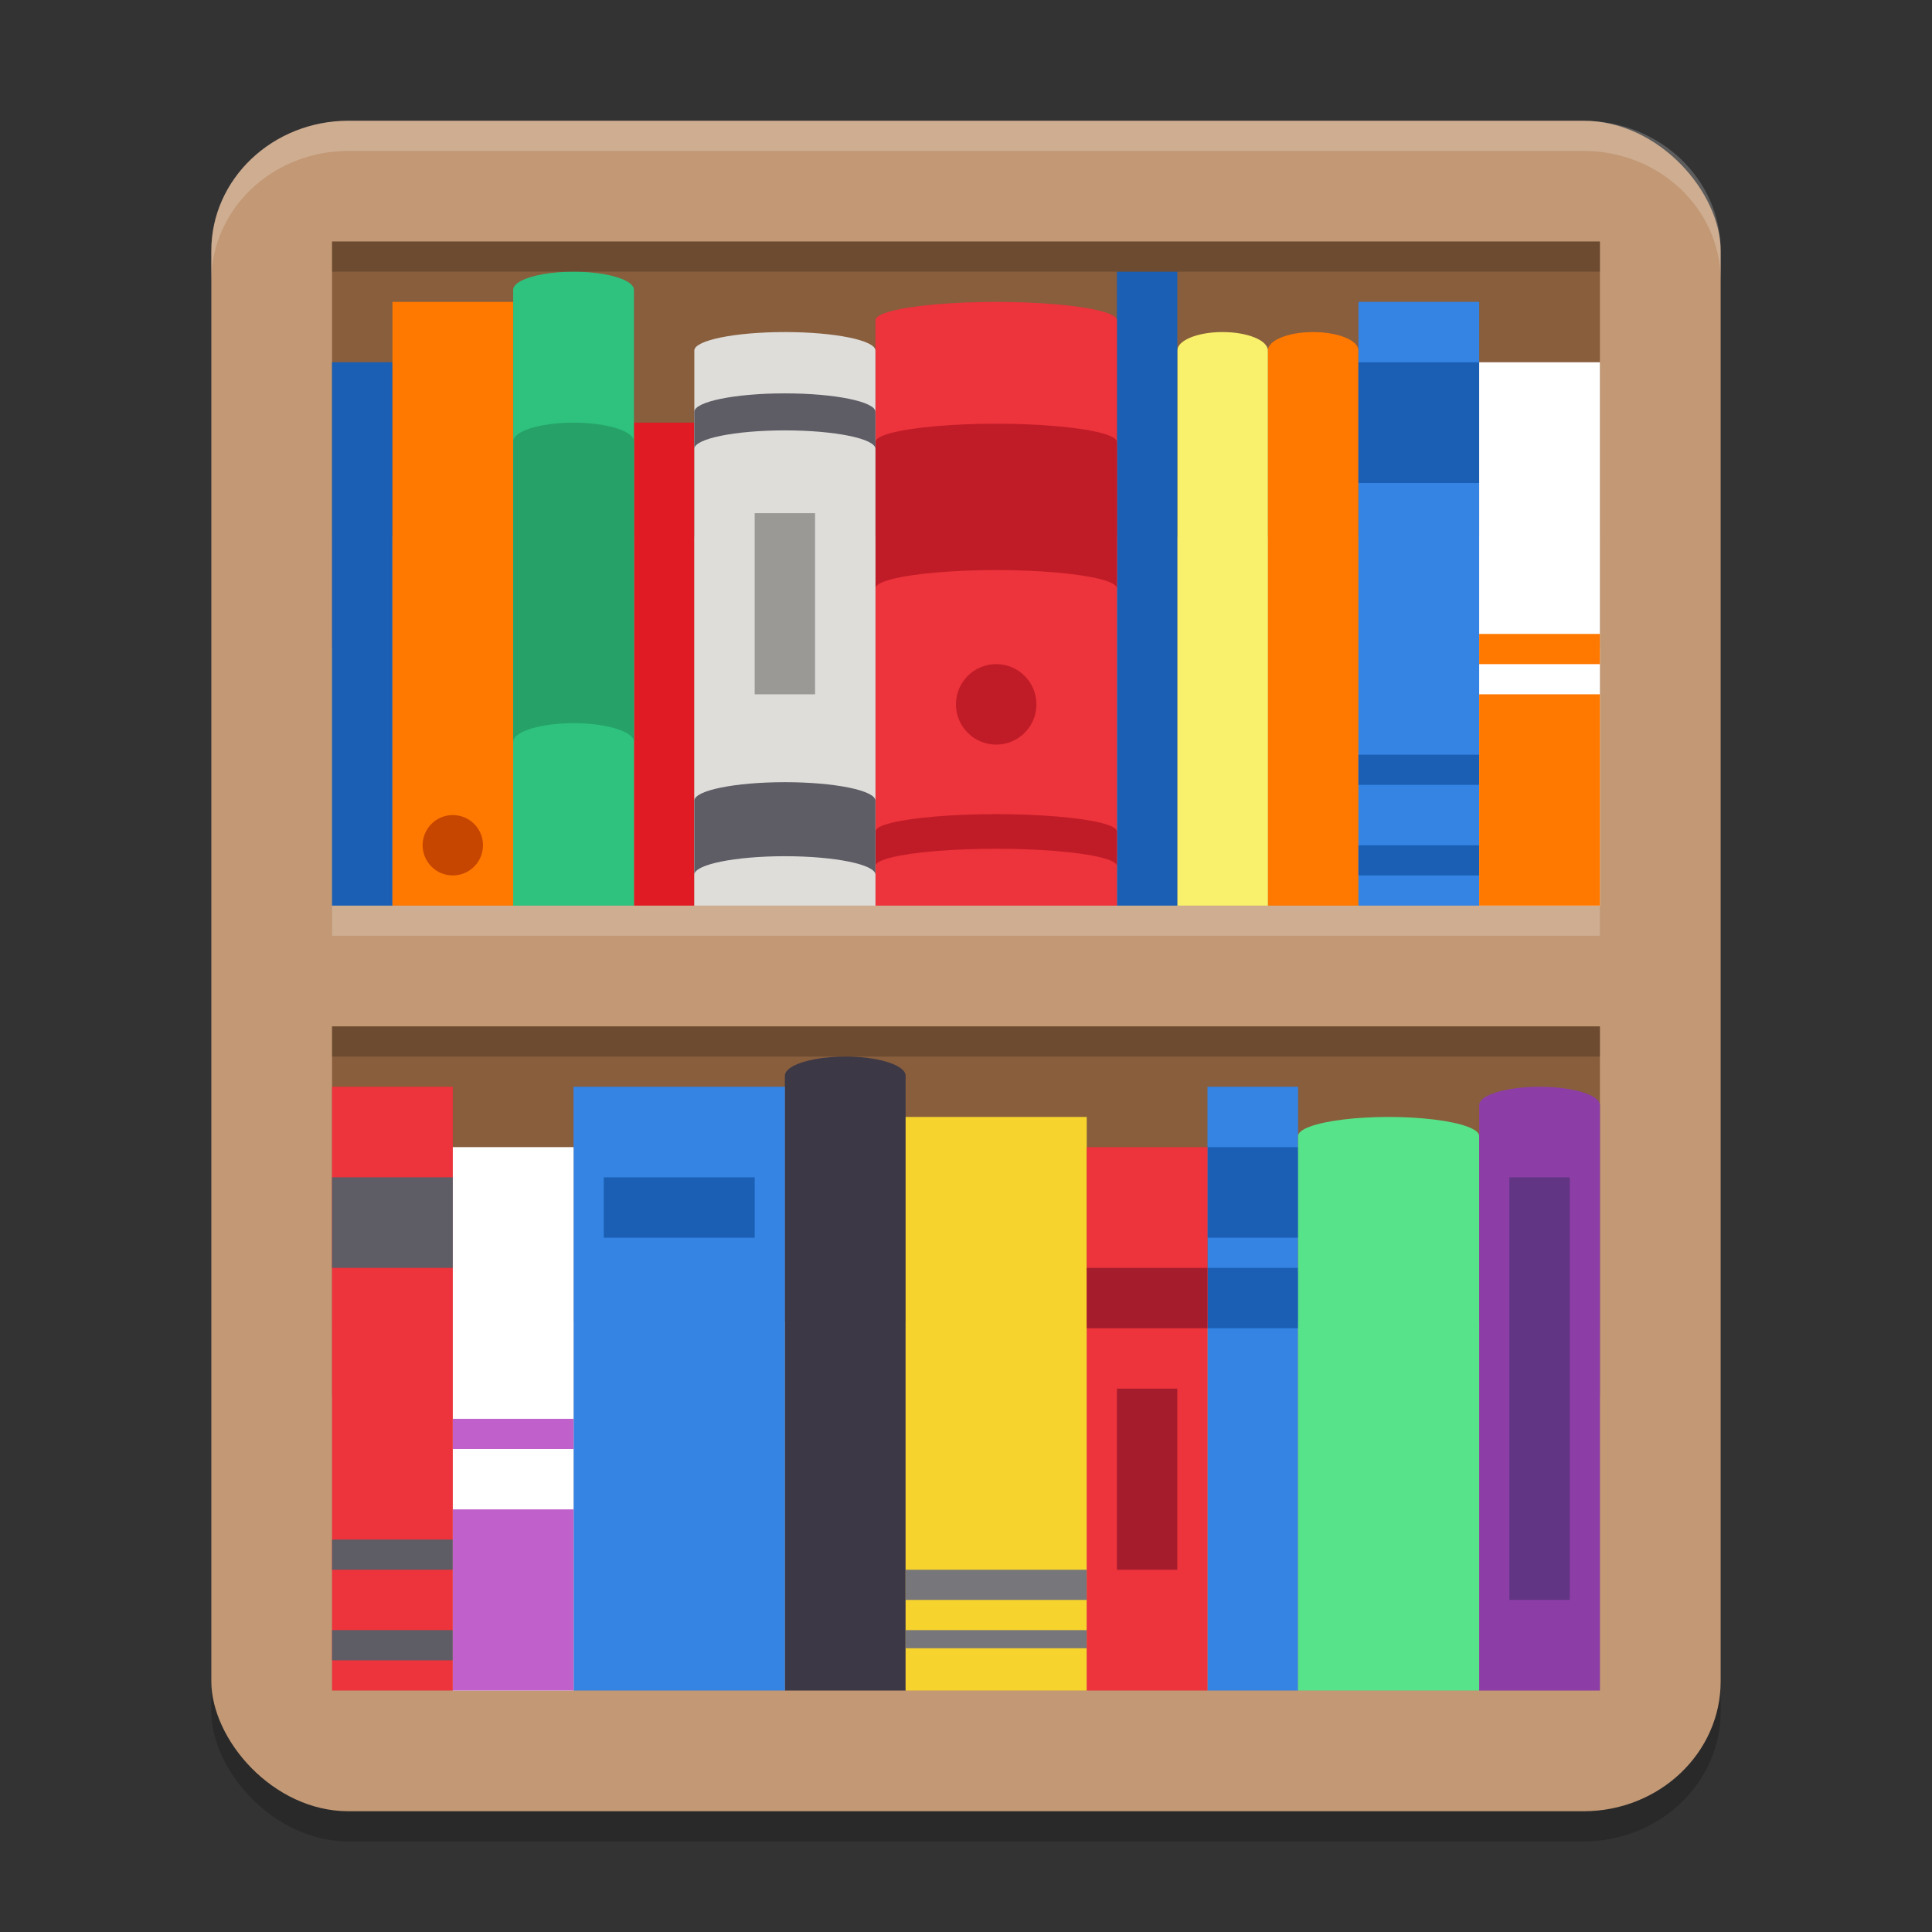
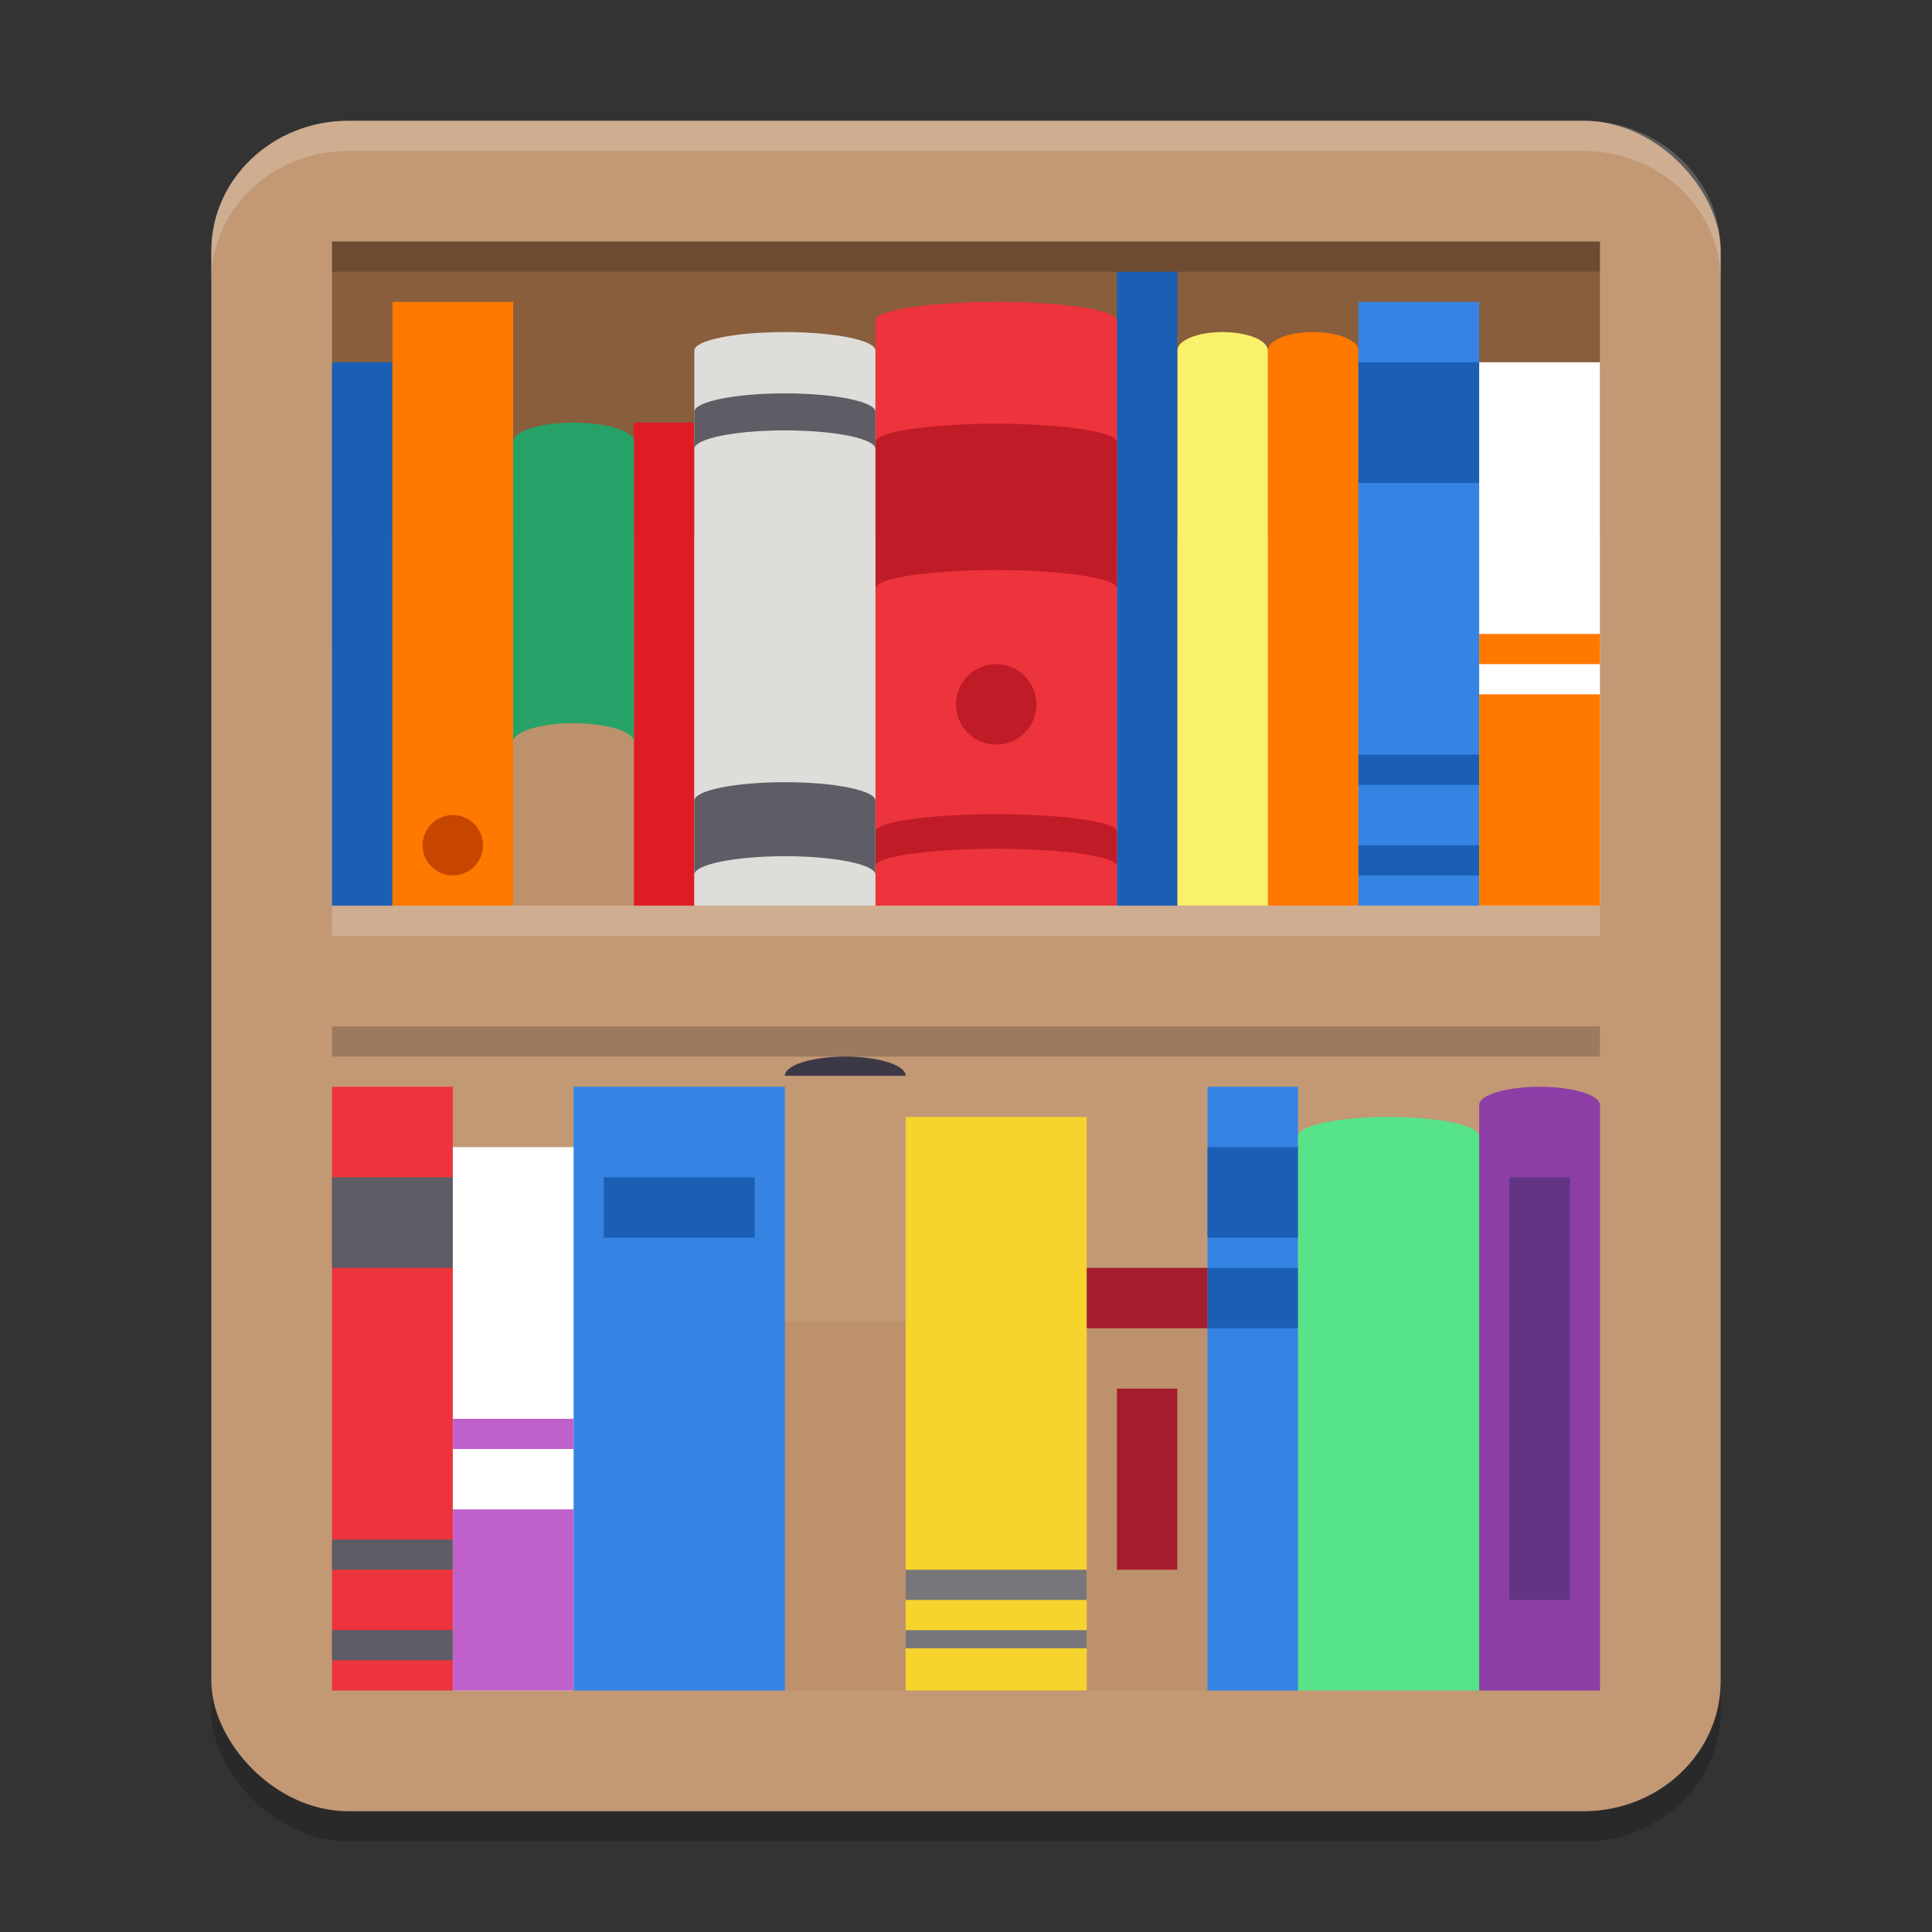
<svg xmlns="http://www.w3.org/2000/svg" width="64" height="64" version="1.1">
  <rect width="100%" height="100%" fill="#333333" stroke="none" />
  <rect style="opacity:0.2" width="50" height="56" x="7" y="5" rx="4.545" ry="4.308" />
  <rect style="fill:#c29875" width="50" height="56" x="7" y="4" rx="4.545" ry="4.308" />
  <rect style="fill:#885e3d" width="41.999" height="13.444" x="11" y="8" rx="0" ry="0" />
  <rect style="fill:#bd916c" width="41.999" height="12.222" x="11" y="17.78" rx="0" ry="0" />
  <path style="fill:#ff7800" d="M 43.452,11 C 42.642,11.01 42,11.282 42,11.613 v 18.387 h 3 V 11.613 c 0,-0.339 -0.672,-0.613 -1.5,-0.613 -0.016,-1.23e-4 -0.032,-1.23e-4 -0.048,0 z" />
  <path style="fill:#f9f06b" d="m 40.452,11 c -0.809,0.01 -1.452,0.282 -1.452,0.613 v 18.387 h 3 V 11.613 c 0,-0.339 -0.672,-0.613 -1.5,-0.613 -0.016,-1.23e-4 -0.032,-1.23e-4 -0.048,0 z" />
  <rect style="fill:#1a5fb4" width="2" height="21" x="-39" y="9" transform="scale(-1,1)" />
  <rect style="fill:#3584e4" width="4" height="20" x="-49" y="10" transform="scale(-1,1)" />
  <rect style="fill:#1a5fb4" width="4" height="4" x="45" y="12" />
  <rect style="fill:#1a5fb4" width="4" height="1" x="45" y="28" />
  <rect style="fill:#1a5fb4" width="4" height="1" x="45" y="25" />
  <rect style="fill:#ffffff" width="4" height="18" x="-53" y="12" transform="scale(-1,1)" />
  <rect style="fill:#ff7800" width="4" height="7" x="-53" y="23" transform="scale(-1,1)" />
  <rect style="fill:#ff7800" width="4" height="1" x="-53" y="21" transform="scale(-1,1)" />
  <path style="fill:#ed333b" d="m 33,10 c -0.691,0 -1.381,0.028 -2,0.082 -1.237,0.108 -1.999,0.308 -2,0.524 v 19.394 H 37 V 10.606 c -0.001,-0.216 -0.763,-0.416 -2,-0.524 -0.619,-0.054 -1.309,-0.082 -2,-0.082 z" />
  <circle style="fill:#c01c28" cx="-33" cy="23.333" r="1.333" transform="scale(-1,1)" />
  <path style="fill:#c01c28" d="m 33,14.036 c -0.691,0 -1.381,0.028 -2,0.082 -1.237,0.108 -1.999,0.308 -2,0.524 v 4.848 c 0.001,-0.216 0.763,-0.416 2,-0.524 0.619,-0.054 1.309,-0.082 2,-0.082 0.691,0 1.381,0.028 2,0.082 C 36.237,19.074 36.999,19.274 37,19.491 V 14.642 C 36.999,14.426 36.237,14.226 35,14.118 34.381,14.064 33.691,14.036 33,14.036 Z" />
  <path style="fill:#c01c28" d="m 33,26.97 c -0.691,0 -1.381,0.026 -2,0.077 -1.237,0.102 -1.999,0.291 -2,0.495 V 28.688 c 0.001,-0.204 0.763,-0.393 2,-0.495 0.619,-0.051 1.309,-0.077 2,-0.077 0.691,0 1.381,0.026 2,0.077 C 36.237,28.295 36.999,28.484 37,28.688 V 27.543 C 36.999,27.338 36.237,27.149 35,27.047 34.381,26.996 33.691,26.97 33,26.97 Z" />
  <rect style="fill:#e01b24" width="2" height="16" x="21" y="14" />
  <rect style="fill:#1a5fb4" width="2" height="18" x="11" y="12" />
  <rect style="fill:#ff7800" width="4" height="20" x="13" y="10" />
  <circle style="fill:#c64600" cx="15" cy="28" r="1" />
-   <path style="fill:#2ec27e" d="m 19,9 c 0.345,0 0.691,0.027 1,0.081 0.618,0.107 0.999,0.305 1,0.519 V 30 H 17 V 9.6 c 5.35e-4,-0.214 0.382,-0.412 1,-0.519 0.309,-0.053 0.655,-0.081 1,-0.081 z" />
  <path style="fill:#26a269" d="m 19,14 c -0.345,0 -0.691,0.028 -1,0.084 C 17.382,14.195 17.001,14.4 17,14.622 V 24.578 c 5.35e-4,-0.222 0.382,-0.427 1,-0.538 0.309,-0.055 0.655,-0.084 1,-0.084 0.345,0 0.691,0.028 1,0.084 0.618,0.111 0.999,0.316 1,0.538 v -9.956 c -5.98e-4,-0.222 -0.382,-0.427 -1,-0.538 -0.309,-0.055 -0.655,-0.084 -1,-0.084 z" />
  <rect style="fill:#5e5c64" width="1.12" height="6.21" x="24.44" y="16.34" />
  <path style="fill:#deddda" d="m 26,11 c -1.657,0 -3,0.274 -3,0.613 v 18.387 h 6 V 11.613 c 0,-0.339 -1.343,-0.613 -3,-0.613 z" />
  <path style="fill:#5e5c64" d="M 26,13.031 C 24.343,13.031 23,13.306 23,13.644 V 14.87 c 0,-0.338 1.343,-0.613 3,-0.613 1.657,0 3,0.274 3,0.613 v -1.226 c 0,-0.338 -1.343,-0.613 -3,-0.613 z" />
  <path style="fill:#5e5c64" d="M 26,25.911 C 24.343,25.911 23,26.185 23,26.524 v 2.452 c 0,-0.338 1.343,-0.613 3,-0.613 1.657,0 3,0.274 3,0.613 v -2.452 c 0,-0.338 -1.343,-0.613 -3,-0.613 z" />
-   <rect style="fill:#9a9996" width="2" height="6" x="25" y="17" />
-   <rect style="fill:#885e3d" width="41.999" height="12.222" x="11" y="34" rx="0" ry="0" />
  <rect style="fill:#bd916c" width="41.999" height="12.222" x="11" y="43.78" rx="0" ry="0" />
-   <path style="fill:#3d3846" d="m 28,35 c -0.345,0 -0.691,0.029 -1,0.086 -0.618,0.114 -0.999,0.323 -1,0.551 v 20.364 h 4 V 35.636 c -5.34e-4,-0.227 -0.382,-0.437 -1,-0.551 -0.309,-0.057 -0.655,-0.086 -1,-0.086 z" />
+   <path style="fill:#3d3846" d="m 28,35 c -0.345,0 -0.691,0.029 -1,0.086 -0.618,0.114 -0.999,0.323 -1,0.551 h 4 V 35.636 c -5.34e-4,-0.227 -0.382,-0.437 -1,-0.551 -0.309,-0.057 -0.655,-0.086 -1,-0.086 z" />
  <rect style="fill:#f6d32d" width="6" height="19" x="-36" y="37" transform="scale(-1,1)" />
  <rect style="fill:#77767b" width="6" height="1" x="-36" y="52" transform="scale(-1,1)" />
  <rect style="fill:#77767b" width="6" height=".6" x="-36" y="54" transform="scale(-1,1)" />
  <rect style="fill:#3584e4" width="7" height="20" x="-26" y="36" transform="scale(-1,1)" />
  <rect style="fill:#1a5fb4" width="5" height="2" x="-25" y="39" transform="scale(-1,1)" />
  <rect style="fill:#ed333b" width="4" height="20" x="11" y="36" />
  <rect style="fill:#5e5c64" width="4" height="3" x="-15" y="39" transform="scale(-1,1)" />
  <rect style="fill:#5e5c64" width="4" height="1" x="-15" y="54" transform="scale(-1,1)" />
  <rect style="fill:#5e5c64" width="4" height="1" x="-15" y="51" transform="scale(-1,1)" />
  <rect style="fill:#ffffff" width="4" height="18" x="15" y="38" />
  <rect style="fill:#c061cb" width="4" height="6" x="15" y="50" />
  <rect style="fill:#c061cb" width="4" height="1" x="15" y="47" />
  <rect style="fill:#3584e4" width="3" height="20" x="40" y="36" />
  <rect style="fill:#1a5fb4" width="3" height="3" x="40" y="38" />
  <rect style="fill:#1a5fb4" width="3" height="2" x="40" y="42" />
  <path style="fill:#57e389" d="m 46,37 c -0.518,0 -1.036,0.028 -1.5,0.085 C 43.573,37.198 43.001,37.407 43,37.633 v 18.367 h 6 V 37.633 c -5.98e-4,-0.226 -0.573,-0.435 -1.5,-0.548 C 47.036,37.029 46.518,37 46,37 Z" />
  <path style="fill:#8c3ea6" d="m 51,36 c -0.345,0 -0.691,0.027 -1,0.082 -0.618,0.108 -0.999,0.308 -1,0.524 v 19.394 h 4 V 36.606 c -5.36e-4,-0.216 -0.382,-0.416 -1,-0.524 -0.309,-0.054 -0.655,-0.082 -1,-0.082 z" />
  <rect style="fill:#613583" width="2" height="14" x="50" y="39" />
-   <rect style="fill:#ed333b" width="4" height="18" x="36" y="38" />
  <rect style="fill:#a51d2d" width="2" height="6" x="37" y="46" />
  <rect style="fill:#a51d2d" width="4" height="2" x="36" y="42" />
  <path style="opacity:0.2;fill:#ffffff" d="M 11.547 4 C 9.029 4 7 5.922 7 8.309 L 7 9.309 C 7 6.922 9.029 5 11.547 5 L 52.453 5 C 54.971 5 57 6.922 57 9.309 L 57 8.309 C 57 5.922 54.971 4 52.453 4 L 11.547 4 z" />
  <rect style="opacity:0.2" width="42" height="1" x="11" y="8" />
  <rect style="opacity:0.2;fill:#ffffff" width="42" height="1" x="11" y="30" />
  <rect style="opacity:0.2" width="42" height="1" x="11" y="34" />
</svg>